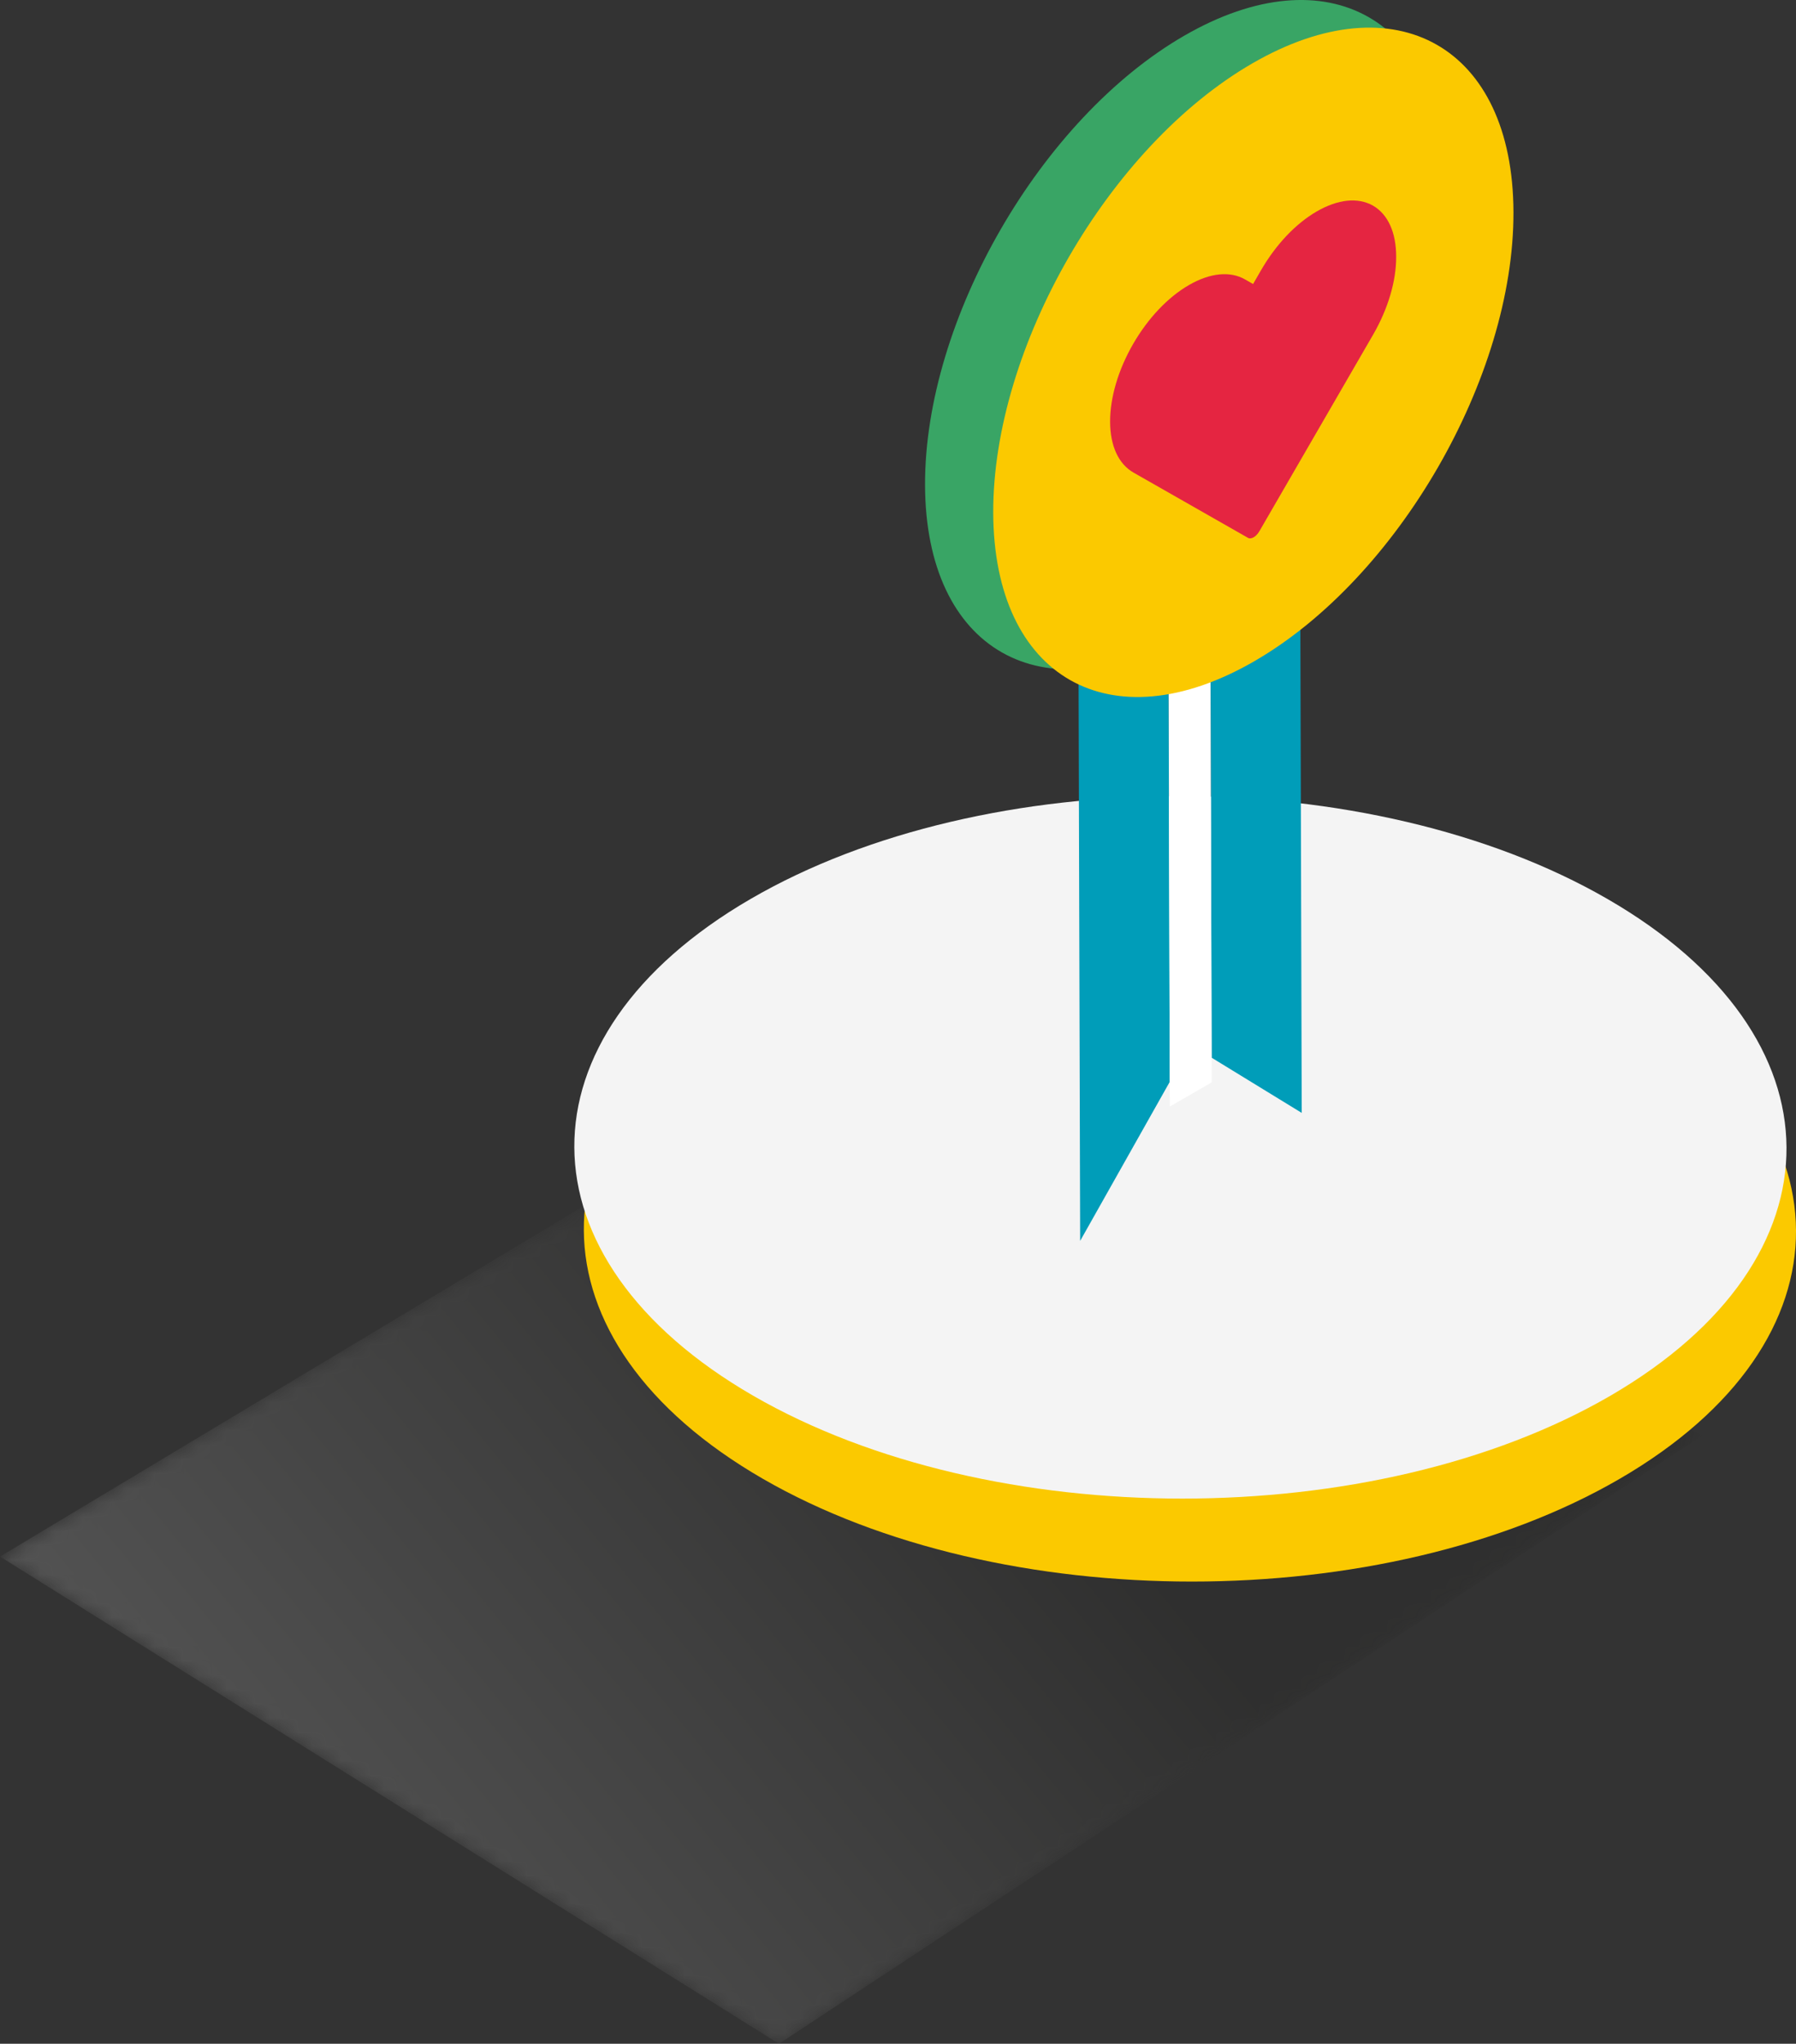
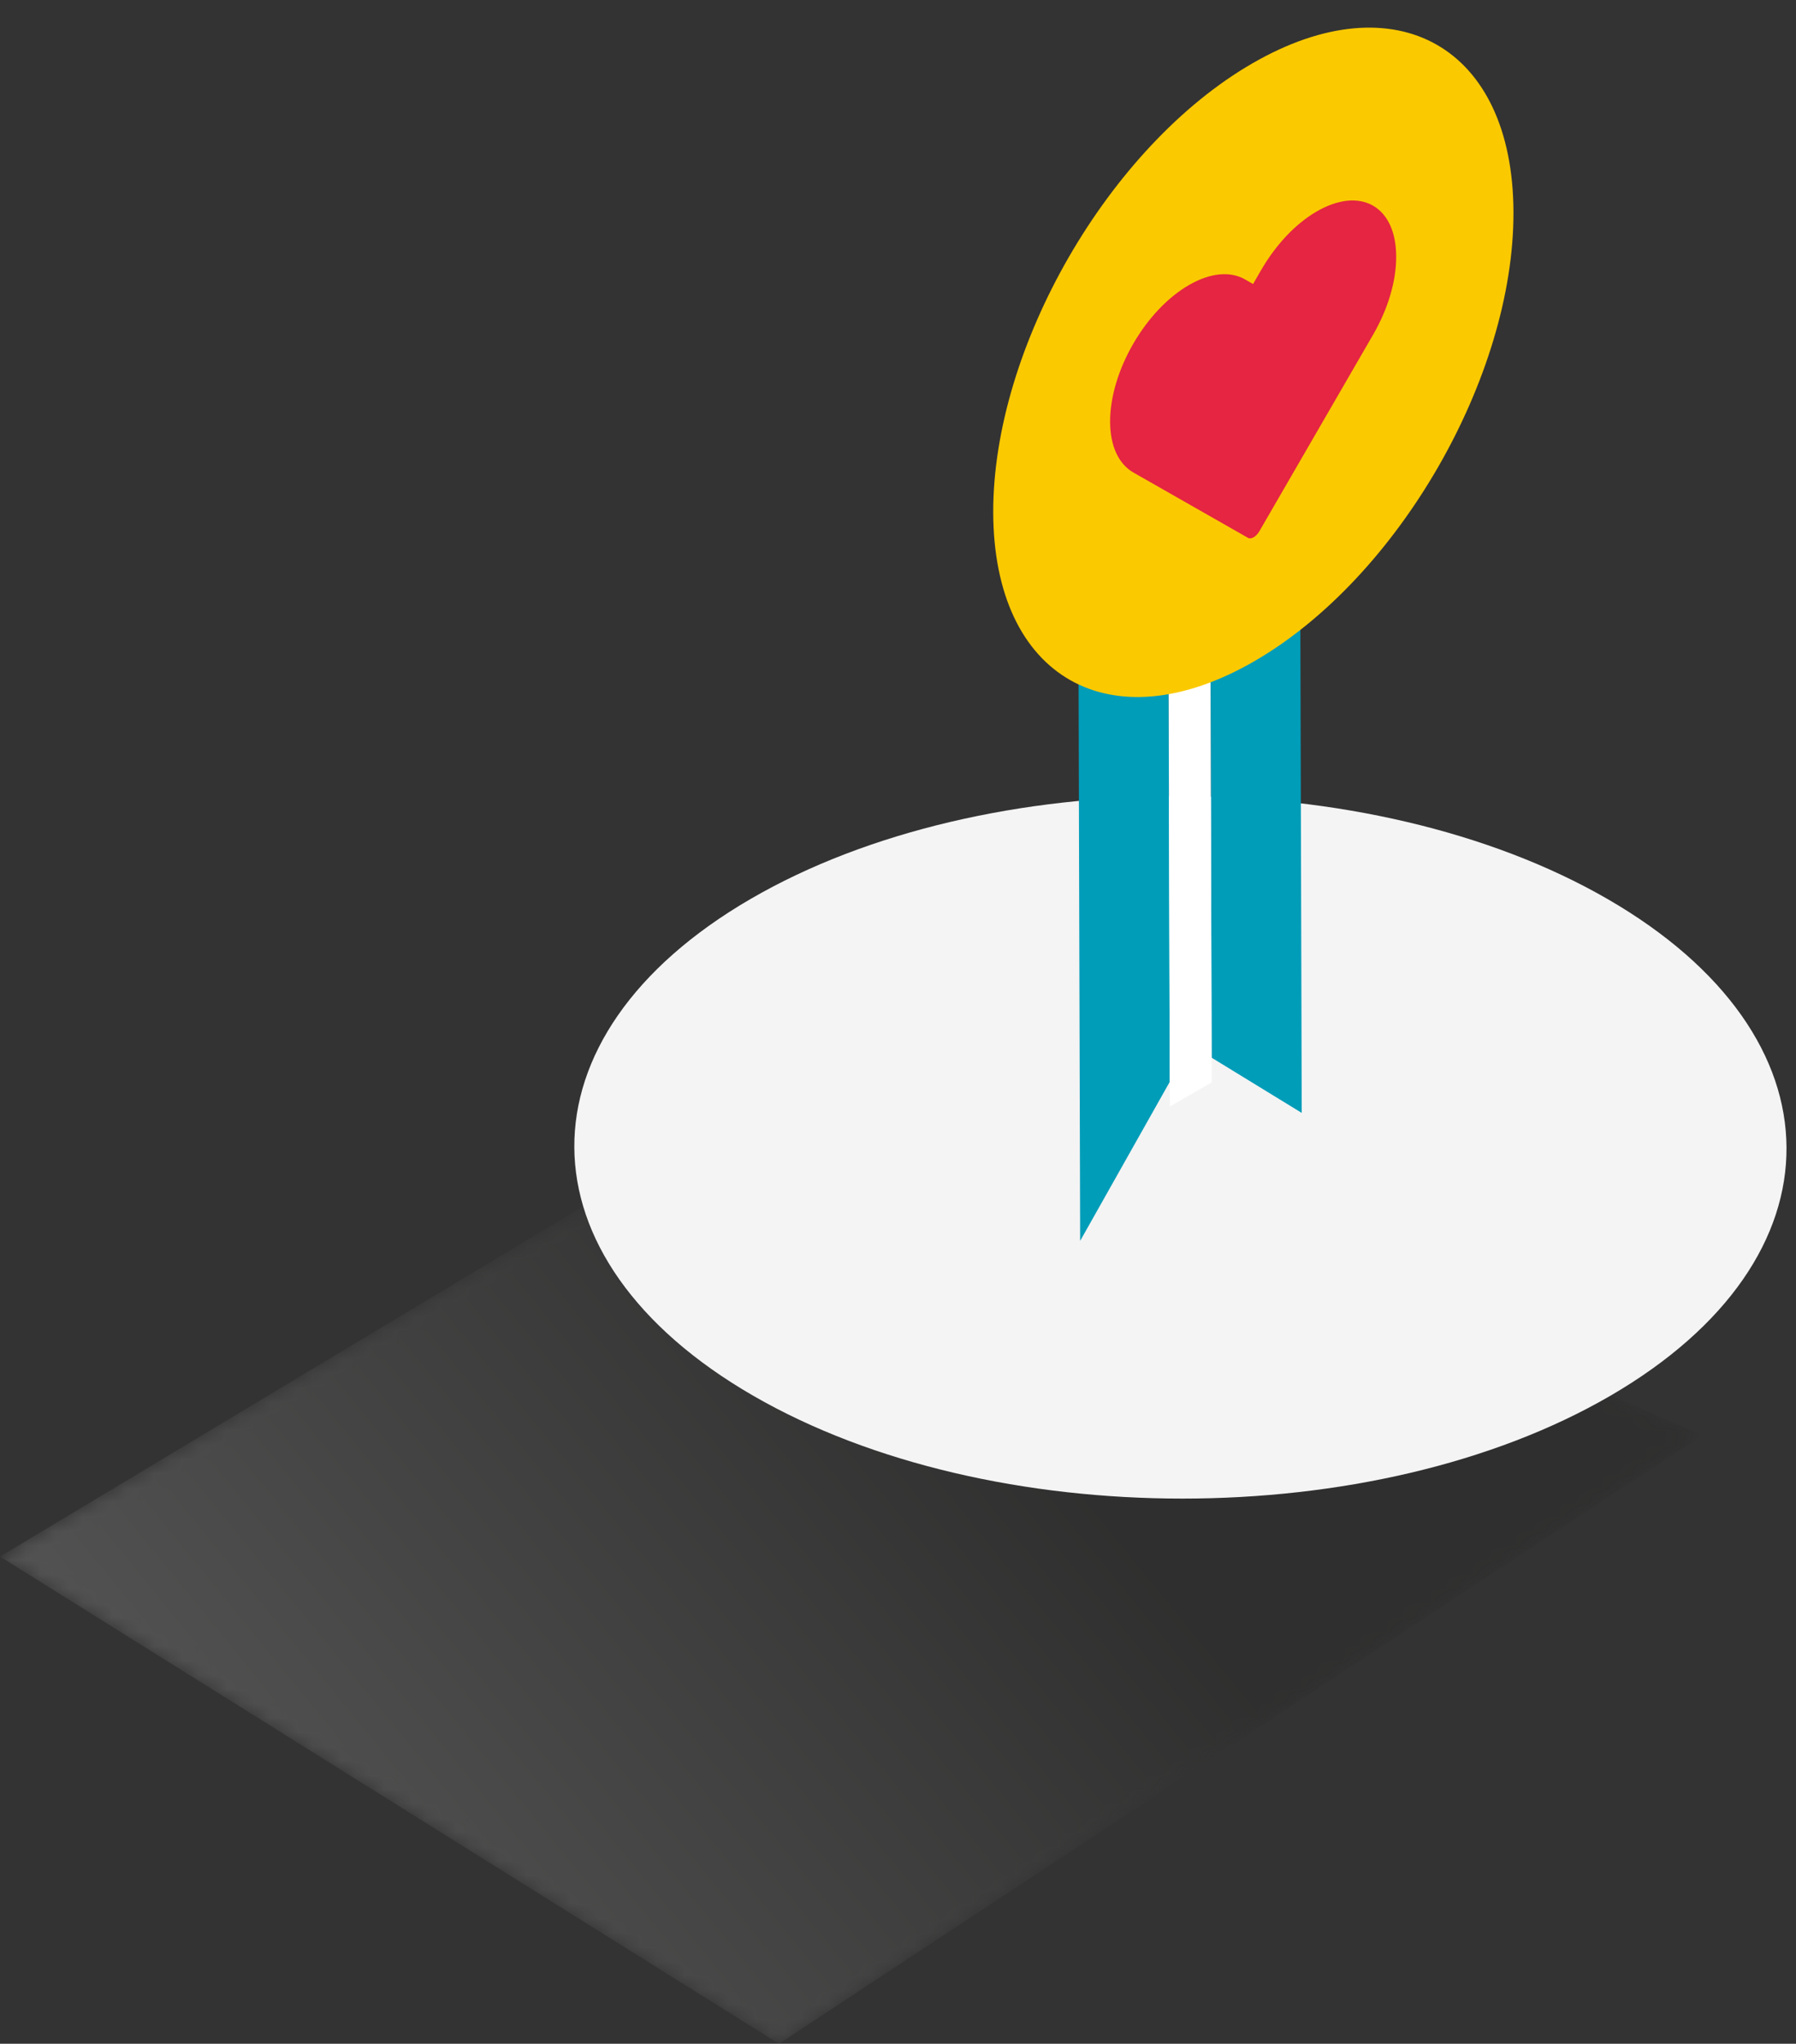
<svg xmlns="http://www.w3.org/2000/svg" xmlns:xlink="http://www.w3.org/1999/xlink" version="1.1" id="Layer_1" x="0px" y="0px" width="125.38px" height="142.617px" viewBox="0 0 125.38 142.617" enable-background="new 0 0 125.38 142.617" xml:space="preserve">
  <rect x="0" y="0" width="125.38" height="142.617" fill="#333333" stroke="none" />
  <g>
    <defs>
      <rect id="SVGID_1_" width="125.38" height="142.617" />
    </defs>
    <clipPath id="SVGID_2_">
      <use xlink:href="#SVGID_1_" overflow="visible" />
    </clipPath>
    <g clip-path="url(#SVGID_2_)">
      <defs>
        <rect id="SVGID_3_" width="125.38" height="142.617" />
      </defs>
      <clipPath id="SVGID_4_">
        <use xlink:href="#SVGID_3_" overflow="visible" />
      </clipPath>
      <g opacity="0.17" clip-path="url(#SVGID_4_)">
        <g>
          <defs>
            <rect id="SVGID_5_" y="57.696" width="118.851" height="84.921" />
          </defs>
          <clipPath id="SVGID_6_">
            <use xlink:href="#SVGID_5_" overflow="visible" />
          </clipPath>
          <g clip-path="url(#SVGID_6_)">
            <defs>
              <polyline id="SVGID_7_" points="84.823,57.695 0,108.62 54.381,142.617 118.851,100.156 70.218,78.742       " />
            </defs>
            <clipPath id="SVGID_8_">
              <use xlink:href="#SVGID_7_" overflow="visible" />
            </clipPath>
            <defs>
              <filter id="Adobe_OpacityMaskFilter" filterUnits="userSpaceOnUse" x="-41.684" y="-0.643" width="202.219" height="201.598">
                <feColorMatrix type="matrix" values="1 0 0 0 0  0 1 0 0 0  0 0 1 0 0  0 0 0 1 0" />
              </filter>
            </defs>
            <mask maskUnits="userSpaceOnUse" x="-41.684" y="-0.643" width="202.219" height="201.598" id="SVGID_9_">
              <g filter="url(#Adobe_OpacityMaskFilter)">
                <linearGradient id="SVGID_10_" gradientUnits="userSpaceOnUse" x1="0" y1="142.666" x2="1" y2="142.666" gradientTransform="matrix(51.333 -42.333 -42.333 -51.333 6055.821 7459.258)">
                  <stop offset="0" style="stop-color:#000000" />
                  <stop offset="0.004" style="stop-color:#000000" />
                  <stop offset="1" style="stop-color:#FFFFFF" />
                </linearGradient>
                <polygon clip-path="url(#SVGID_8_)" fill="url(#SVGID_10_)" points="-41.684,92.071 70.741,-0.643 160.535,108.241          48.11,200.955        " />
              </g>
            </mask>
            <linearGradient id="SVGID_11_" gradientUnits="userSpaceOnUse" x1="0" y1="142.666" x2="1" y2="142.666" gradientTransform="matrix(51.333 -42.333 -42.333 -51.333 6055.821 7459.258)">
              <stop offset="0" style="stop-color:#FFFFFF" />
              <stop offset="0.004" style="stop-color:#FFFFFF" />
              <stop offset="1" style="stop-color:#1D1D1B" />
            </linearGradient>
            <polygon clip-path="url(#SVGID_8_)" mask="url(#SVGID_9_)" fill="url(#SVGID_11_)" points="-41.684,92.071 70.741,-0.643        160.535,108.241 48.11,200.955      " />
          </g>
        </g>
      </g>
    </g>
    <g clip-path="url(#SVGID_2_)">
      <defs>
        <rect id="SVGID_12_" width="125.38" height="142.617" />
      </defs>
      <clipPath id="SVGID_13_">
        <use xlink:href="#SVGID_12_" overflow="visible" />
      </clipPath>
-       <path clip-path="url(#SVGID_13_)" fill="#FBC900" d="M112.887,68.525c-16.578-9.571-43.36-9.571-59.831,0    c-16.47,9.571-16.388,25.089,0.189,34.66c16.578,9.57,43.372,9.57,59.843-0.001C129.558,93.613,129.465,78.097,112.887,68.525" />
      <path clip-path="url(#SVGID_13_)" fill="#F4F4F4" d="M112.224,62.735c-16.578-9.571-43.361-9.571-59.832,0    c-16.47,9.571-16.388,25.089,0.189,34.66c16.579,9.571,43.372,9.571,59.843,0C128.895,87.823,128.802,72.307,112.224,62.735" />
      <g clip-path="url(#SVGID_13_)" enable-background="new    ">
        <g>
          <defs>
            <rect id="SVGID_14_" x="75.23" y="16.091" width="15.645" height="70.5" />
          </defs>
          <clipPath id="SVGID_15_">
            <use xlink:href="#SVGID_14_" overflow="visible" />
          </clipPath>
          <path clip-path="url(#SVGID_15_)" fill="#009DB9" d="M75.255,33.276l0.151,53.315l6.255-11.099l-0.128-45.049L75.255,33.276z       M84.457,28.756l0.127,45.05l6.291,3.853l-0.151-53.315L84.457,28.756z" />
          <polygon clip-path="url(#SVGID_15_)" fill="#FFFFFF" points="81.507,21.4 81.532,30.445 81.661,75.493 81.665,77.215       84.59,75.528 84.584,73.807 84.457,28.756 84.431,19.712     " />
        </g>
      </g>
-       <path clip-path="url(#SVGID_13_)" fill="#39A565" d="M82.675,2.49C72.648,8.279,64.546,22.313,64.578,33.842    c0.033,11.521,8.188,16.168,18.215,10.38c10.026-5.789,18.135-19.827,18.103-31.348C100.863,1.345,92.701-3.298,82.675,2.49" />
      <path clip-path="url(#SVGID_13_)" fill="#FBC900" d="M87.435,4.418C77.408,10.207,69.306,24.241,69.338,35.77    c0.033,11.52,8.188,16.168,18.214,10.379c10.027-5.788,18.137-19.827,18.104-31.347C105.622,3.273,97.46-1.37,87.435,4.418" />
      <g clip-path="url(#SVGID_13_)" enable-background="new    ">
        <g>
          <defs>
            <rect id="SVGID_16_" x="77.48" y="11.548" width="20.028" height="31.706" />
          </defs>
          <clipPath id="SVGID_17_">
            <use xlink:href="#SVGID_16_" overflow="visible" />
          </clipPath>
          <g clip-path="url(#SVGID_17_)">
            <defs>
              <polygon id="SVGID_18_" points="77.537,43.254 77.48,23.078 97.451,11.548 97.508,31.724       " />
            </defs>
            <clipPath id="SVGID_19_">
              <use xlink:href="#SVGID_18_" overflow="visible" />
            </clipPath>
            <path clip-path="url(#SVGID_19_)" fill="#E52541" d="M83.003,19.89c-1.475,0.852-2.857,2.313-3.896,4.108       c-1.043,1.808-1.614,3.74-1.609,5.434c0.005,1.695,0.59,2.951,1.641,3.55l7.976,4.545c0.108,0.069,0.262,0.047,0.403-0.034       c0.146-0.085,0.293-0.236,0.4-0.423l7.942-13.72c1.044-1.808,1.613-3.738,1.608-5.434c0.002-1.698-0.576-2.965-1.621-3.568       c-1.051-0.591-2.438-0.451-3.919,0.403c-1.475,0.852-2.858,2.313-3.902,4.12l-0.547,0.948l-0.558-0.318       C85.878,18.899,84.479,19.038,83.003,19.89" />
          </g>
        </g>
      </g>
    </g>
  </g>
</svg>